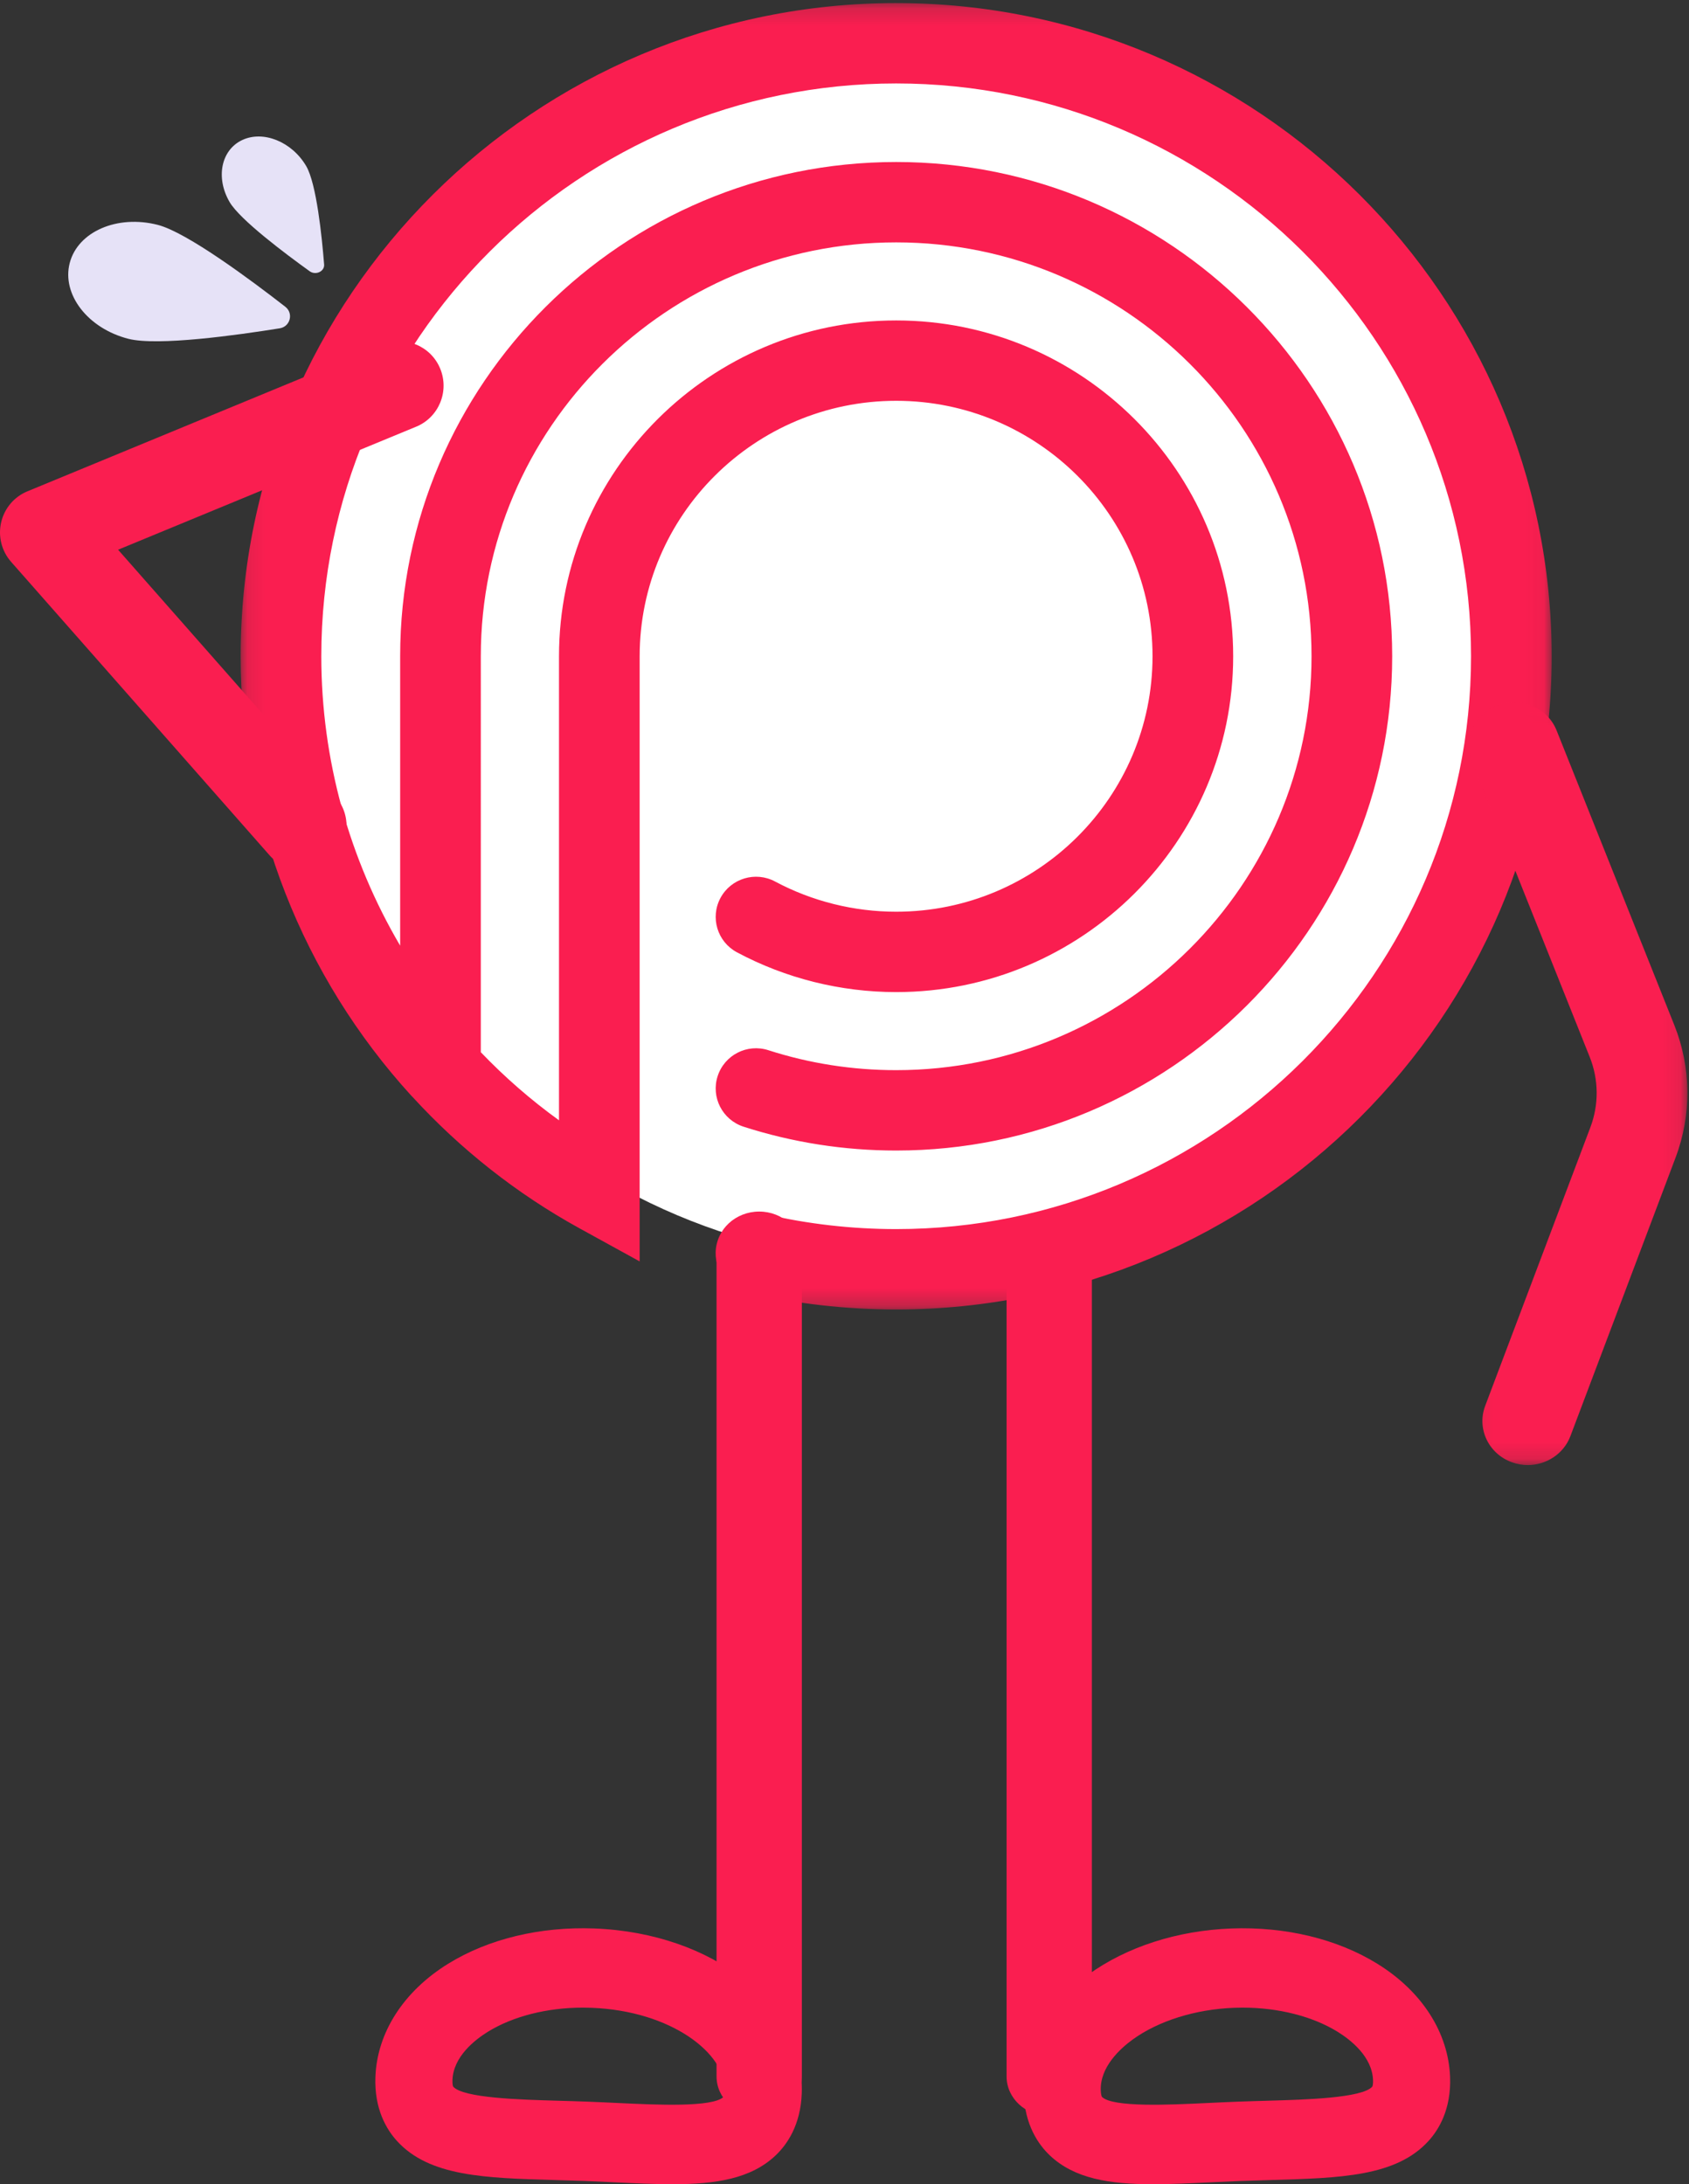
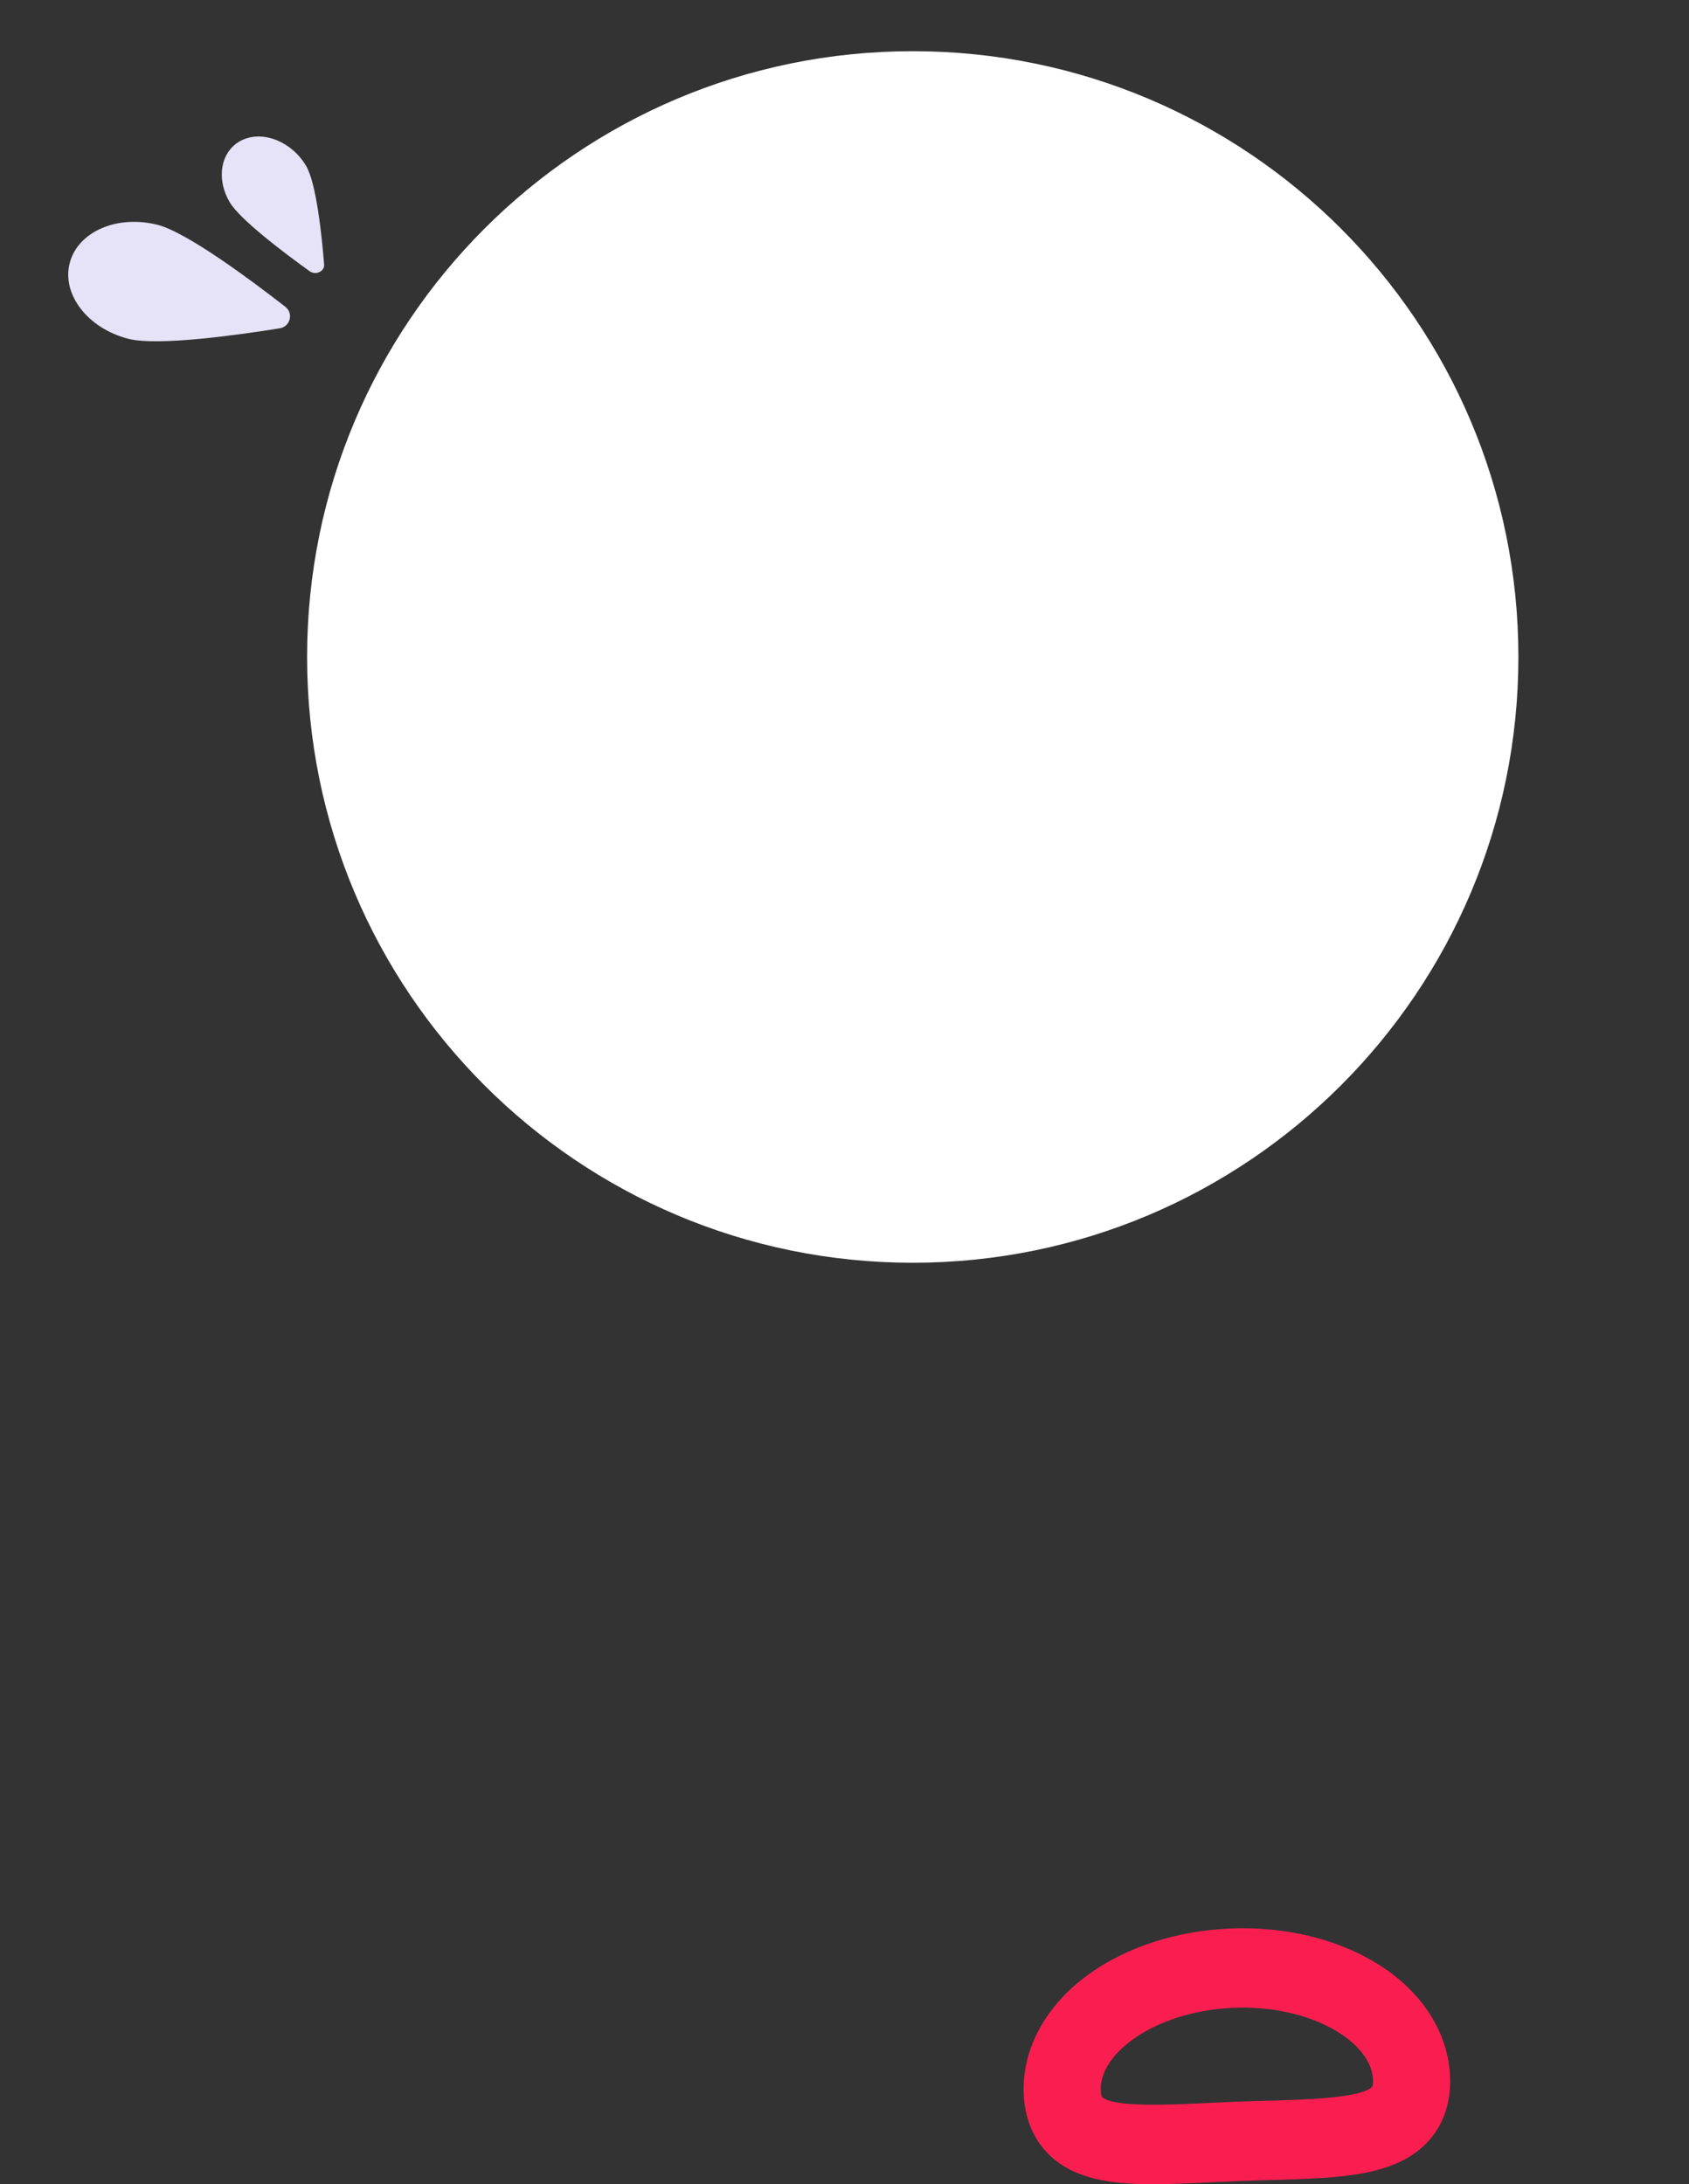
<svg xmlns="http://www.w3.org/2000/svg" xmlns:xlink="http://www.w3.org/1999/xlink" width="99" height="128" viewBox="0 0 99 128">
  <rect x="0" y="0" width="99" height="128" fill="#333333" stroke="none" />
  <defs>
-     <path id="22tf59poqa" d="M0.106 0.181L76.95 0.181 76.95 76.737 0.106 76.737z" />
-     <path id="wz3umkb2ac" d="M0.098 0.153L12.906 0.153 12.906 44.856 0.098 44.856z" />
-   </defs>
+     </defs>
  <g fill="none" fill-rule="evenodd">
    <path fill="#FFF" d="M89 38.5C89 58.106 73.106 74 53.5 74S18 58.106 18 38.5 33.894 3 53.5 3 89 18.894 89 38.5" />
    <g transform="translate(14)">
      <mask id="3rk6it9hgb" fill="#fff">
        <use xlink:href="#22tf59poqa" />
      </mask>
      <path fill="#FA1E50" d="M38.529.18C17.342.18.106 17.353.106 38.459c0 9.66 3.662 18.79 9.986 25.733.032.034.063.069.098.101 2.784 3.035 6.072 5.653 9.797 7.7l3.506 1.928V38.458c0-8.254 6.745-14.97 15.036-14.97 8.285 0 15.026 6.716 15.026 14.97 0 8.256-6.74 14.971-15.026 14.971-2.477 0-4.93-.612-7.097-1.77-1.148-.614-2.582-.186-3.2.96-.618 1.146-.186 2.574.964 3.188 2.851 1.526 6.078 2.332 9.333 2.332 10.892 0 19.753-8.829 19.753-19.68 0-10.852-8.861-19.68-19.753-19.68-10.898 0-19.763 8.828-19.763 19.68v27.193c-1.658-1.197-3.19-2.536-4.584-3.99V38.458c0-13.374 10.922-24.254 24.347-24.254 13.424 0 24.346 10.88 24.346 24.254 0 13.375-10.922 24.256-24.346 24.256-2.559 0-5.078-.392-7.488-1.168-1.246-.403-2.575.279-2.976 1.517-.402 1.238.28 2.565 1.522 2.965 2.881.926 5.89 1.396 8.942 1.396 16.03 0 29.073-12.994 29.073-28.966 0-15.97-13.042-28.964-29.073-28.964-16.032 0-29.074 12.994-29.074 28.964v16.96c-2.974-5.059-4.622-10.89-4.622-16.96C4.833 19.948 19.95 4.89 38.53 4.89c18.579 0 33.694 15.059 33.694 33.568 0 18.51-15.115 33.57-33.694 33.57-2.597 0-5.182-.295-7.681-.876-1.277-.299-2.543.492-2.84 1.758-.296 1.266.495 2.533 1.765 2.828 2.852.663 5.798 1 8.756 1 21.185 0 38.421-17.172 38.421-38.28C76.95 17.352 59.714.181 38.53.181" mask="url(#3rk6it9hgb)" />
    </g>
    <g transform="translate(86 41)">
      <mask id="r37tjg8c1d" fill="#fff">
        <use xlink:href="#wz3umkb2ac" />
      </mask>
      <path fill="#FA1E50" d="M3.55 44.856c-.304 0-.613-.051-.915-.159-1.38-.49-2.087-1.971-1.582-3.31L7.22 25.062c.504-1.334.49-2.798-.04-4.122L.28 3.666C-.251 2.337.428.843 1.797.328c1.37-.515 2.91.145 3.44 1.473l6.902 17.273c.997 2.494 1.023 5.25.075 7.762L6.047 43.163c-.395 1.045-1.414 1.693-2.498 1.693" mask="url(#r37tjg8c1d)" />
    </g>
-     <path fill="#FA1E50" d="M17.734 51c-.711 0-1.42-.295-1.93-.874L.65 32.924c-.555-.63-.772-1.492-.583-2.312.189-.82.76-1.497 1.534-1.817l20.84-8.6c1.32-.544 2.826.091 3.366 1.419.54 1.327-.09 2.845-1.409 3.389L6.922 32.215l12.741 14.463c.946 1.073.848 2.715-.217 3.667-.492.44-1.103.655-1.712.655" />
    <path fill="#E6E2F7" d="M18.999 15.498c.032.407-.491.653-.847.398-1.43-1.028-4.089-3.022-4.691-4.051-.834-1.426-.505-3.054.734-3.637 1.239-.583 2.92.1 3.753 1.525.602 1.03.92 4.125 1.05 5.765M16.725 17.979c.49.381.29 1.16-.325 1.26-2.472.398-7.16 1.054-8.875.616-2.375-.608-3.914-2.596-3.439-4.44.476-1.843 2.787-2.845 5.161-2.237 1.715.439 5.505 3.265 7.478 4.8" />
    <path fill="#FA1E50" d="M72.83 117.651c-.164 0-.328.004-.493.01-2.269.086-4.436.765-5.947 1.861-.72.522-1.918 1.603-1.869 2.98.009.24.05.363.076.387.65.616 3.95.459 6.133.354.586-.028 1.189-.057 1.805-.08.615-.024 1.219-.04 1.805-.057 2.185-.062 5.487-.155 6.091-.82.029-.03.056-.179.048-.39-.05-1.378-1.323-2.365-2.077-2.83-1.47-.908-3.478-1.415-5.571-1.415M67.579 128c-2.542 0-4.597-.32-6.043-1.688-.661-.627-1.465-1.766-1.532-3.638-.093-2.607 1.285-5.141 3.78-6.953 2.241-1.626 5.22-2.588 8.386-2.708 3.167-.12 6.206.612 8.557 2.064 2.62 1.617 4.175 4.04 4.269 6.647.067 1.872-.652 3.069-1.267 3.744-1.894 2.08-5.147 2.17-9.265 2.287-.572.017-1.161.033-1.763.056-.6.023-1.19.05-1.761.078-1.196.058-2.32.111-3.361.111" />
-     <path fill="#FA1E50" d="M61.5 124c-1.38 0-2.5-1.038-2.5-2.318V73.318C59 72.038 60.12 71 61.5 71s2.5 1.038 2.5 2.318v48.364c0 1.28-1.12 2.318-2.5 2.318M34.17 117.651c-2.094 0-4.102.507-5.572 1.414-.754.466-2.028 1.453-2.077 2.83-.008.24.024.366.047.392.605.664 3.907.757 6.092.819.586.016 1.19.033 1.805.057.616.023 1.219.052 1.804.08 2.184.104 5.483.262 6.134-.354.026-.024.067-.148.075-.387.078-2.147-3.113-4.663-7.815-4.841-.165-.006-.33-.01-.494-.01zM39.42 128c-1.04 0-2.164-.053-3.36-.11-.572-.028-1.16-.056-1.762-.08-.6-.022-1.19-.038-1.762-.055-4.118-.116-7.37-.208-9.265-2.287-.615-.675-1.334-1.873-1.267-3.744.094-2.607 1.65-5.03 4.269-6.647 2.35-1.452 5.39-2.183 8.557-2.065 7.006.267 12.35 4.51 12.165 9.662-.067 1.871-.87 3.011-1.532 3.638-1.445 1.369-3.5 1.688-6.042 1.688z" />
-     <path fill="#FA1E50" d="M44.5 124c-1.38 0-2.5-1.038-2.5-2.318V73.318C42 72.038 43.12 71 44.5 71s2.5 1.038 2.5 2.318v48.364c0 1.28-1.12 2.318-2.5 2.318" />
  </g>
</svg>